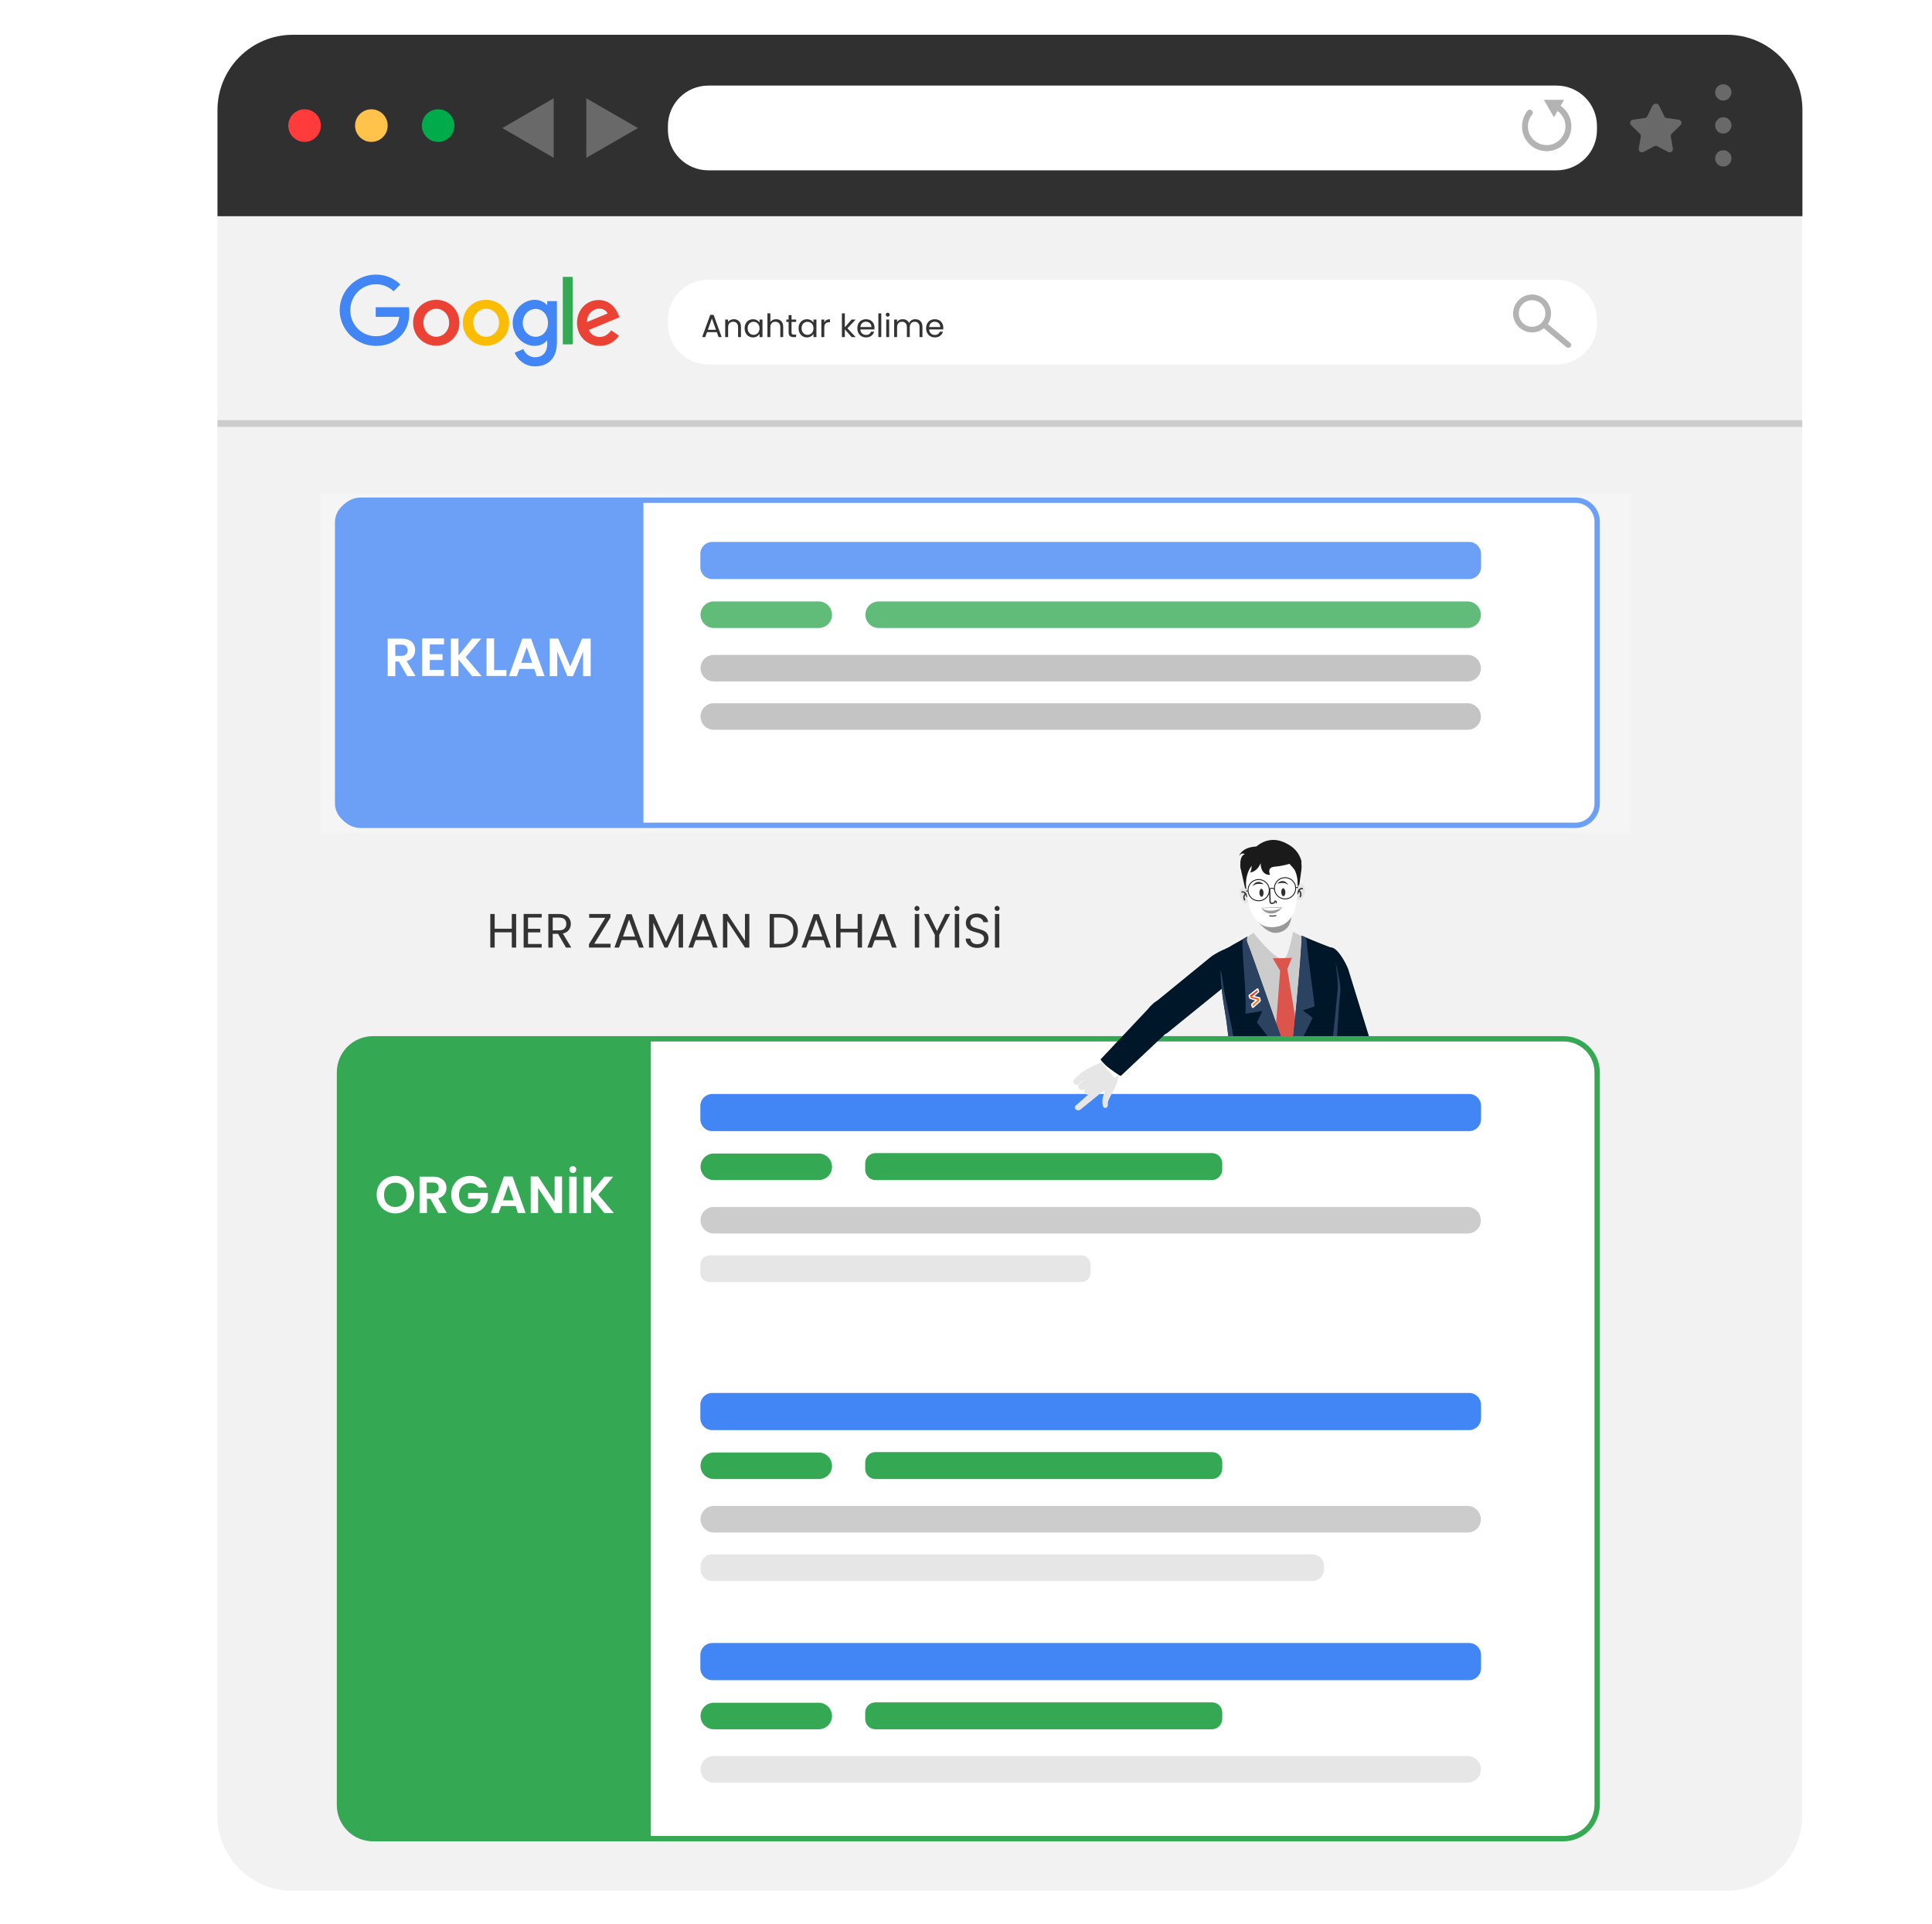
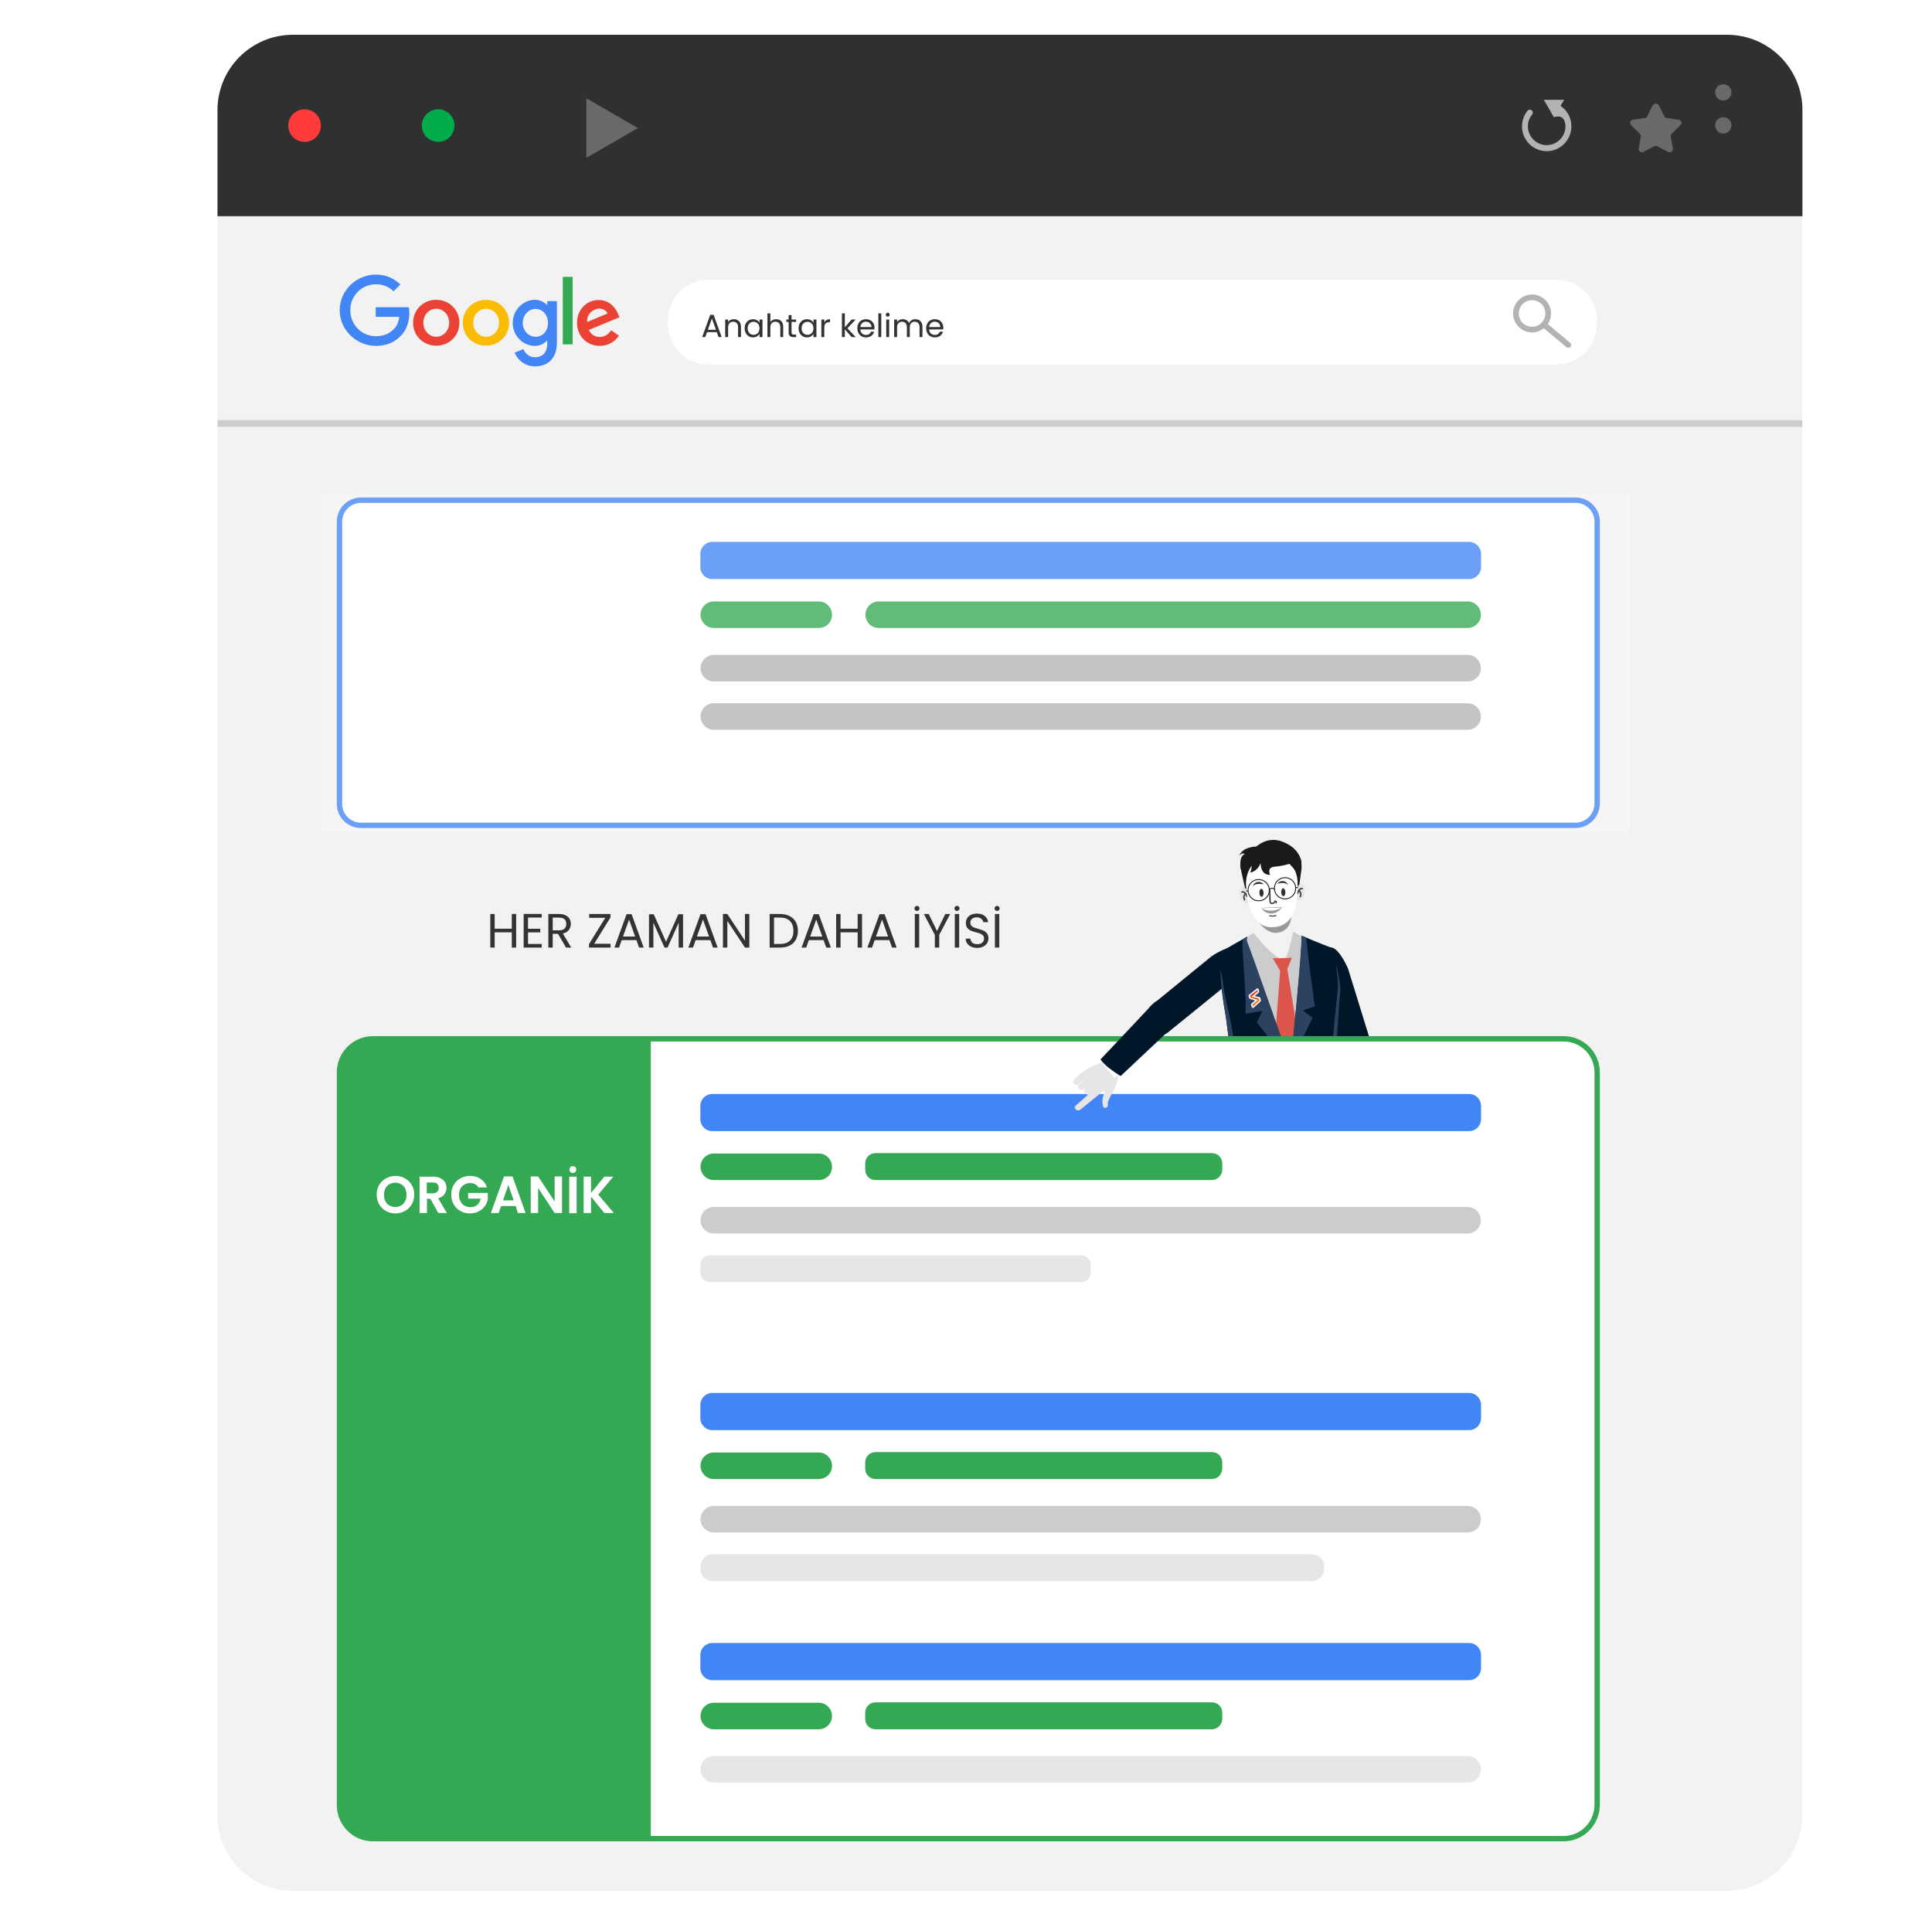
<svg xmlns="http://www.w3.org/2000/svg" width="722" height="719" viewBox="0 0 722 719" fill="none">
  <g clip-path="url(#clip0)" filter="url(#filter0_d)">
    <path d="M654.362 702.703H118.358C102.831 702.703 90.211 690.09 90.211 674.572V37.13C90.211 21.612 102.831 8.999 118.358 8.999H654.362C669.889 8.999 682.51 21.612 682.51 37.13V674.572C682.51 690.09 669.889 702.703 654.362 702.703Z" fill="#F2F2F2" />
    <path d="M682.509 76.811H90.281V37.13C90.281 21.612 102.901 8.999 118.429 8.999H654.432C669.96 8.999 682.58 21.612 682.58 37.13V76.811H682.509Z" fill="#303030" />
    <path d="M122.824 49.034C126.191 49.034 128.921 46.306 128.921 42.941C128.921 39.575 126.191 36.847 122.824 36.847C119.456 36.847 116.727 39.575 116.727 42.941C116.727 46.306 119.456 49.034 122.824 49.034Z" fill="#FF3B3B" />
-     <path d="M147.781 49.034C151.149 49.034 153.878 46.306 153.878 42.941C153.878 39.575 151.149 36.847 147.781 36.847C144.413 36.847 141.684 39.575 141.684 42.941C141.684 46.306 144.413 49.034 147.781 49.034Z" fill="#FFC24A" />
    <path d="M172.738 49.034C176.106 49.034 178.835 46.306 178.835 42.941C178.835 39.575 176.106 36.847 172.738 36.847C169.371 36.847 166.641 39.575 166.641 42.941C166.641 46.306 169.371 49.034 172.738 49.034Z" fill="#00AB4A" />
    <path d="M653.014 33.587C651.312 33.587 649.965 32.241 649.965 30.54C649.965 28.84 651.312 27.493 653.014 27.493C654.715 27.493 656.062 28.84 656.062 30.54C655.991 32.241 654.644 33.587 653.014 33.587Z" fill="#696969" />
    <path d="M653.014 45.916C651.312 45.916 649.965 44.57 649.965 42.869C649.965 41.169 651.312 39.822 653.014 39.822C654.715 39.822 656.062 41.169 656.062 42.869C655.991 44.57 654.644 45.916 653.014 45.916Z" fill="#696969" />
-     <path d="M653.014 58.246C651.312 58.246 649.965 56.9 649.965 55.199C649.965 53.499 651.312 52.152 653.014 52.152C654.715 52.152 656.062 53.499 656.062 55.199C656.062 56.9 654.715 58.246 653.014 58.246Z" fill="#696969" />
-     <path d="M196.703 43.861L215.917 54.986V32.736L196.703 43.861Z" fill="#696969" />
    <path d="M247.398 43.861L228.113 54.986V32.736L247.398 43.861Z" fill="#696969" />
    <path d="M628.982 35.429L630.967 39.468C631.109 39.822 631.463 40.106 631.889 40.106L636.355 40.743C637.348 40.885 637.773 42.09 636.994 42.798L633.732 45.987C633.449 46.27 633.307 46.696 633.378 47.05L634.158 51.514C634.299 52.506 633.307 53.285 632.385 52.789L628.344 50.664C627.989 50.451 627.564 50.451 627.209 50.664L623.168 52.789C622.246 53.285 621.254 52.506 621.396 51.514L622.175 47.05C622.246 46.625 622.105 46.27 621.821 45.987L618.56 42.798C617.851 42.09 618.205 40.885 619.198 40.743L623.664 40.106C624.09 40.035 624.373 39.822 624.586 39.468L626.571 35.429C627.209 34.508 628.486 34.508 628.982 35.429Z" fill="#696969" />
-     <path d="M590.693 59.663H273.699C265.404 59.663 258.598 52.931 258.598 44.57V43.082C258.598 34.792 265.333 27.989 273.699 27.989H590.693C598.989 27.989 605.795 34.721 605.795 43.082V44.57C605.795 52.931 599.059 59.663 590.693 59.663Z" fill="white" />
-     <path d="M592.182 35.571L593.529 33.304H585.943L589.7 39.823L591.047 37.484C592.891 38.76 594.025 40.886 594.025 43.224C594.025 47.05 590.906 50.239 587.006 50.239C583.177 50.239 579.987 47.121 579.987 43.224C579.987 41.594 580.554 40.035 581.547 38.831C581.972 38.335 581.901 37.626 581.405 37.272C580.909 36.847 580.2 36.917 579.845 37.413C578.498 39.043 577.789 41.169 577.789 43.295C577.789 48.397 581.972 52.506 587.006 52.506C592.111 52.506 596.223 48.326 596.223 43.295C596.294 40.177 594.734 37.272 592.182 35.571Z" fill="#B3B3B3" />
+     <path d="M592.182 35.571L593.529 33.304H585.943L589.7 39.823C592.891 38.76 594.025 40.886 594.025 43.224C594.025 47.05 590.906 50.239 587.006 50.239C583.177 50.239 579.987 47.121 579.987 43.224C579.987 41.594 580.554 40.035 581.547 38.831C581.972 38.335 581.901 37.626 581.405 37.272C580.909 36.847 580.2 36.917 579.845 37.413C578.498 39.043 577.789 41.169 577.789 43.295C577.789 48.397 581.972 52.506 587.006 52.506C592.111 52.506 596.223 48.326 596.223 43.295C596.294 40.177 594.734 37.272 592.182 35.571Z" fill="#B3B3B3" />
    <path d="M590.693 132.222H273.699C265.404 132.222 258.598 125.49 258.598 117.129V115.641C258.598 107.35 265.333 100.548 273.699 100.548H590.693C598.989 100.548 605.795 107.279 605.795 115.641V117.129C605.795 125.419 599.059 132.222 590.693 132.222Z" fill="white" />
    <path d="M595.798 124.144L587.432 117.129C588.212 115.995 588.637 114.578 588.637 113.161C588.637 109.264 585.447 106.075 581.547 106.075C577.648 106.075 574.457 109.264 574.457 113.161C574.457 117.058 577.648 120.247 581.547 120.247C583.178 120.247 584.737 119.68 585.943 118.688L594.38 125.774C594.593 125.916 594.805 125.986 595.089 125.986C595.373 125.986 595.727 125.845 595.94 125.632C596.294 125.136 596.223 124.498 595.798 124.144ZM576.584 113.161C576.584 110.398 578.782 108.201 581.547 108.201C584.312 108.201 586.51 110.398 586.51 113.161C586.51 114.436 586.014 115.641 585.163 116.562C584.241 117.554 582.965 118.121 581.547 118.121C578.782 118.121 576.584 115.925 576.584 113.161Z" fill="#B3B3B3" />
    <path d="M180.678 116.632C180.678 121.593 176.779 125.206 172.029 125.206C167.278 125.206 163.379 121.593 163.379 116.632C163.379 111.672 167.278 108.059 172.029 108.059C176.779 108.059 180.678 111.672 180.678 116.632ZM176.85 116.632C176.85 113.515 174.581 111.389 172.029 111.389C169.476 111.389 167.208 113.515 167.208 116.632C167.208 119.679 169.476 121.876 172.029 121.876C174.581 121.876 176.85 119.679 176.85 116.632Z" fill="#EA4335" />
    <path d="M199.253 116.632C199.253 121.593 195.353 125.206 190.603 125.206C185.853 125.206 181.953 121.593 181.953 116.632C181.953 111.672 185.853 108.059 190.603 108.059C195.424 108.059 199.253 111.672 199.253 116.632ZM195.495 116.632C195.495 113.515 193.226 111.389 190.674 111.389C188.121 111.389 185.853 113.515 185.853 116.632C185.853 119.679 188.121 121.876 190.674 121.876C193.226 121.876 195.495 119.679 195.495 116.632Z" fill="#FBBC05" />
    <path d="M217.121 108.555V124.002C217.121 130.379 213.364 132.93 208.968 132.93C204.785 132.93 202.303 130.166 201.311 127.828L204.572 126.482C205.139 127.899 206.628 129.529 208.897 129.529C211.733 129.529 213.505 127.757 213.505 124.498V123.293H213.364C212.513 124.356 210.882 125.277 208.826 125.277C204.501 125.277 200.602 121.522 200.602 116.703C200.602 111.814 204.572 108.059 208.826 108.059C210.882 108.059 212.513 108.98 213.364 109.972H213.505V108.555H217.121ZM213.789 116.703C213.789 113.656 211.733 111.46 209.18 111.46C206.557 111.46 204.359 113.656 204.359 116.703C204.359 119.679 206.557 121.876 209.18 121.876C211.804 121.876 213.789 119.679 213.789 116.703Z" fill="#4285F4" />
    <path d="M223.007 99.485V124.711H219.32V99.485H223.007Z" fill="#34A853" />
    <path d="M237.399 119.467L240.306 121.451C239.384 122.868 237.044 125.278 233.145 125.278C228.253 125.278 224.637 121.522 224.637 116.704C224.637 111.602 228.324 108.13 232.719 108.13C237.186 108.13 239.384 111.673 240.093 113.586L240.518 114.578L229.033 119.325C229.883 121.026 231.301 121.947 233.216 121.947C235.059 121.876 236.406 120.884 237.399 119.467ZM228.394 116.349L236.052 113.161C235.626 112.098 234.35 111.319 232.861 111.319C230.947 111.389 228.253 113.09 228.394 116.349Z" fill="#EA4335" />
    <path d="M149.412 114.436V110.822H161.749C161.891 111.46 161.962 112.24 161.962 113.019C161.962 115.782 161.182 119.113 158.771 121.522C156.432 123.931 153.454 125.278 149.483 125.278C142.11 125.278 135.941 119.255 135.941 111.956C135.941 104.587 142.11 98.635 149.483 98.635C153.525 98.635 156.432 100.265 158.629 102.319L156.077 104.87C154.517 103.382 152.39 102.249 149.483 102.249C144.095 102.249 139.912 106.571 139.912 111.956C139.912 117.341 144.095 121.664 149.483 121.664C152.957 121.664 154.943 120.247 156.219 118.971C157.282 117.908 157.92 116.491 158.204 114.436H149.412Z" fill="#4285F4" />
    <path d="M276.868 120.14H273.22L272.548 122H271.396L274.42 113.684H275.68L278.692 122H277.54L276.868 120.14ZM276.556 119.252L275.044 115.028L273.532 119.252H276.556ZM283.214 115.304C284.014 115.304 284.662 115.548 285.158 116.036C285.654 116.516 285.902 117.212 285.902 118.124V122H284.822V118.28C284.822 117.624 284.658 117.124 284.33 116.78C284.002 116.428 283.554 116.252 282.986 116.252C282.41 116.252 281.95 116.432 281.606 116.792C281.27 117.152 281.102 117.676 281.102 118.364V122H280.01V115.424H281.102V116.36C281.318 116.024 281.61 115.764 281.978 115.58C282.354 115.396 282.766 115.304 283.214 115.304ZM287.278 118.688C287.278 118.016 287.414 117.428 287.686 116.924C287.958 116.412 288.33 116.016 288.802 115.736C289.282 115.456 289.814 115.316 290.398 115.316C290.974 115.316 291.474 115.44 291.898 115.688C292.322 115.936 292.638 116.248 292.846 116.624V115.424H293.95V122H292.846V120.776C292.63 121.16 292.306 121.48 291.874 121.736C291.45 121.984 290.954 122.108 290.386 122.108C289.802 122.108 289.274 121.964 288.802 121.676C288.33 121.388 287.958 120.984 287.686 120.464C287.414 119.944 287.278 119.352 287.278 118.688ZM292.846 118.7C292.846 118.204 292.746 117.772 292.546 117.404C292.346 117.036 292.074 116.756 291.73 116.564C291.394 116.364 291.022 116.264 290.614 116.264C290.206 116.264 289.834 116.36 289.498 116.552C289.162 116.744 288.894 117.024 288.694 117.392C288.494 117.76 288.394 118.192 288.394 118.688C288.394 119.192 288.494 119.632 288.694 120.008C288.894 120.376 289.162 120.66 289.498 120.86C289.834 121.052 290.206 121.148 290.614 121.148C291.022 121.148 291.394 121.052 291.73 120.86C292.074 120.66 292.346 120.376 292.546 120.008C292.746 119.632 292.846 119.196 292.846 118.7ZM299.059 115.304C299.555 115.304 300.003 115.412 300.403 115.628C300.803 115.836 301.115 116.152 301.339 116.576C301.571 117 301.687 117.516 301.687 118.124V122H300.607V118.28C300.607 117.624 300.443 117.124 300.115 116.78C299.787 116.428 299.339 116.252 298.771 116.252C298.195 116.252 297.735 116.432 297.391 116.792C297.055 117.152 296.887 117.676 296.887 118.364V122H295.795V113.12H296.887V116.36C297.103 116.024 297.399 115.764 297.775 115.58C298.159 115.396 298.587 115.304 299.059 115.304ZM304.803 116.324V120.2C304.803 120.52 304.871 120.748 305.007 120.884C305.143 121.012 305.379 121.076 305.715 121.076H306.519V122H305.535C304.927 122 304.471 121.86 304.167 121.58C303.863 121.3 303.711 120.84 303.711 120.2V116.324H302.859V115.424H303.711V113.768H304.803V115.424H306.519V116.324H304.803ZM307.434 118.688C307.434 118.016 307.57 117.428 307.842 116.924C308.114 116.412 308.486 116.016 308.958 115.736C309.438 115.456 309.97 115.316 310.554 115.316C311.13 115.316 311.63 115.44 312.054 115.688C312.478 115.936 312.794 116.248 313.002 116.624V115.424H314.106V122H313.002V120.776C312.786 121.16 312.462 121.48 312.03 121.736C311.606 121.984 311.11 122.108 310.542 122.108C309.958 122.108 309.43 121.964 308.958 121.676C308.486 121.388 308.114 120.984 307.842 120.464C307.57 119.944 307.434 119.352 307.434 118.688ZM313.002 118.7C313.002 118.204 312.902 117.772 312.702 117.404C312.502 117.036 312.23 116.756 311.886 116.564C311.55 116.364 311.178 116.264 310.77 116.264C310.362 116.264 309.99 116.36 309.654 116.552C309.318 116.744 309.05 117.024 308.85 117.392C308.65 117.76 308.55 118.192 308.55 118.688C308.55 119.192 308.65 119.632 308.85 120.008C309.05 120.376 309.318 120.66 309.654 120.86C309.99 121.052 310.362 121.148 310.77 121.148C311.178 121.148 311.55 121.052 311.886 120.86C312.23 120.66 312.502 120.376 312.702 120.008C312.902 119.632 313.002 119.196 313.002 118.7ZM317.043 116.492C317.235 116.116 317.507 115.824 317.859 115.616C318.219 115.408 318.655 115.304 319.167 115.304V116.432H318.879C317.655 116.432 317.043 117.096 317.043 118.424V122H315.951V115.424H317.043V116.492ZM327.299 122L324.719 119.096V122H323.627V113.12H324.719V118.34L327.251 115.424H328.775L325.679 118.7L328.787 122H327.299ZM335.803 118.46C335.803 118.668 335.791 118.888 335.767 119.12H330.511C330.551 119.768 330.771 120.276 331.171 120.644C331.579 121.004 332.071 121.184 332.647 121.184C333.119 121.184 333.511 121.076 333.823 120.86C334.143 120.636 334.367 120.34 334.495 119.972H335.671C335.495 120.604 335.143 121.12 334.615 121.52C334.087 121.912 333.431 122.108 332.647 122.108C332.023 122.108 331.463 121.968 330.967 121.688C330.479 121.408 330.095 121.012 329.815 120.5C329.535 119.98 329.395 119.38 329.395 118.7C329.395 118.02 329.531 117.424 329.803 116.912C330.075 116.4 330.455 116.008 330.943 115.736C331.439 115.456 332.007 115.316 332.647 115.316C333.271 115.316 333.823 115.452 334.303 115.724C334.783 115.996 335.151 116.372 335.407 116.852C335.671 117.324 335.803 117.86 335.803 118.46ZM334.675 118.232C334.675 117.816 334.583 117.46 334.399 117.164C334.215 116.86 333.963 116.632 333.643 116.48C333.331 116.32 332.983 116.24 332.599 116.24C332.047 116.24 331.575 116.416 331.183 116.768C330.799 117.12 330.579 117.608 330.523 118.232H334.675ZM338.336 113.12V122H337.244V113.12H338.336ZM340.761 114.356C340.553 114.356 340.377 114.284 340.233 114.14C340.089 113.996 340.017 113.82 340.017 113.612C340.017 113.404 340.089 113.228 340.233 113.084C340.377 112.94 340.553 112.868 340.761 112.868C340.961 112.868 341.129 112.94 341.265 113.084C341.409 113.228 341.481 113.404 341.481 113.612C341.481 113.82 341.409 113.996 341.265 114.14C341.129 114.284 340.961 114.356 340.761 114.356ZM341.289 115.424V122H340.197V115.424H341.289ZM351.059 115.304C351.571 115.304 352.027 115.412 352.427 115.628C352.827 115.836 353.143 116.152 353.375 116.576C353.607 117 353.723 117.516 353.723 118.124V122H352.643V118.28C352.643 117.624 352.479 117.124 352.151 116.78C351.831 116.428 351.395 116.252 350.843 116.252C350.275 116.252 349.823 116.436 349.487 116.804C349.151 117.164 348.983 117.688 348.983 118.376V122H347.903V118.28C347.903 117.624 347.739 117.124 347.411 116.78C347.091 116.428 346.655 116.252 346.103 116.252C345.535 116.252 345.083 116.436 344.747 116.804C344.411 117.164 344.243 117.688 344.243 118.376V122H343.151V115.424H344.243V116.372C344.459 116.028 344.747 115.764 345.107 115.58C345.475 115.396 345.879 115.304 346.319 115.304C346.871 115.304 347.359 115.428 347.783 115.676C348.207 115.924 348.523 116.288 348.731 116.768C348.915 116.304 349.219 115.944 349.643 115.688C350.067 115.432 350.539 115.304 351.059 115.304ZM361.514 118.46C361.514 118.668 361.502 118.888 361.478 119.12H356.222C356.262 119.768 356.482 120.276 356.882 120.644C357.29 121.004 357.782 121.184 358.358 121.184C358.83 121.184 359.222 121.076 359.534 120.86C359.854 120.636 360.078 120.34 360.206 119.972H361.382C361.206 120.604 360.854 121.12 360.326 121.52C359.798 121.912 359.142 122.108 358.358 122.108C357.734 122.108 357.174 121.968 356.678 121.688C356.19 121.408 355.806 121.012 355.526 120.5C355.246 119.98 355.106 119.38 355.106 118.7C355.106 118.02 355.242 117.424 355.514 116.912C355.786 116.4 356.166 116.008 356.654 115.736C357.15 115.456 357.718 115.316 358.358 115.316C358.982 115.316 359.534 115.452 360.014 115.724C360.494 115.996 360.862 116.372 361.118 116.852C361.382 117.324 361.514 117.86 361.514 118.46ZM360.386 118.232C360.386 117.816 360.294 117.46 360.11 117.164C359.926 116.86 359.674 116.632 359.354 116.48C359.042 116.32 358.694 116.24 358.31 116.24C357.758 116.24 357.286 116.416 356.894 116.768C356.51 117.12 356.29 117.608 356.234 118.232H360.386Z" fill="#333333" />
    <path d="M485.335 357.339C481.648 357.481 478.599 354.575 478.457 350.962L477.961 336.861L491.219 336.436L491.716 350.536C491.857 354.15 488.95 357.197 485.335 357.339Z" fill="#F2F2F2" />
    <path d="M477.68 338.491C477.68 338.491 481.721 345.151 486.117 344.655C492.923 343.947 491.505 336.011 491.505 336.011C491.505 336.011 489.024 341.396 484.911 341.538C480.232 341.75 477.68 338.491 477.68 338.491Z" fill="#999999" />
    <path d="M495.19 317.304C494.552 315.391 493.205 312.627 488.596 310.714C480.939 307.526 476.118 314.966 476.118 314.966C474.062 314.824 472.998 315.604 472.644 317.446C472.289 319.005 472.927 322.052 473.211 323.185L474.983 331.051L476.189 323.965C477.465 319.288 479.521 317.304 479.521 317.304L486.398 316.525L494.126 329.704L495.261 321.697C495.402 320.705 495.473 319.642 495.332 318.65C495.402 318.154 495.332 317.658 495.19 317.304Z" fill="#1A1A1A" />
    <path d="M493.984 327.365C493.984 327.365 494.551 325.948 495.898 326.586C497.245 327.224 496.749 331.759 494.835 332.396C494.835 332.396 494.126 332.609 493.559 331.971C493.629 331.971 493.984 328.641 493.984 327.365Z" fill="#E6E6E6" />
    <path d="M495.687 328.145C495.687 328.145 494.552 327.649 493.914 329.987" stroke="#333333" stroke-width="0.497" stroke-miterlimit="10" stroke-linecap="round" stroke-linejoin="round" />
    <path d="M494.41 328.854C494.41 328.854 495.615 329.704 494.906 331.121" stroke="#333333" stroke-width="0.497" stroke-miterlimit="10" stroke-linecap="round" stroke-linejoin="round" />
    <path d="M474.77 328.5C474.77 328.5 474.061 327.083 472.856 327.862C471.58 328.571 472.289 333.035 474.274 333.602C474.274 333.602 474.983 333.814 475.479 333.106C475.479 333.035 474.912 329.775 474.77 328.5Z" fill="#E6E6E6" />
    <path d="M473.141 329.42C473.141 329.42 474.204 328.854 475.055 331.121" stroke="#333333" stroke-width="0.497" stroke-miterlimit="10" stroke-linecap="round" stroke-linejoin="round" />
    <path d="M474.488 330.06C474.488 330.06 473.353 330.981 474.133 332.327" stroke="#333333" stroke-width="0.497" stroke-miterlimit="10" stroke-linecap="round" stroke-linejoin="round" />
    <path d="M493.915 325.595C493.986 328.287 493.915 333.956 492.356 337.357C490.867 340.546 488.385 342.317 484.982 342.53C481.579 342.742 479.026 341.538 476.899 337.499C476.474 336.72 476.19 335.869 475.907 335.019C475.765 334.665 475.694 334.239 475.623 333.885C474.702 330.201 474.631 326.303 474.631 326.303C474.631 326.303 474.276 316.667 483.848 316.312C493.915 315.958 493.915 325.595 493.915 325.595Z" fill="white" />
    <path d="M485.336 332.893C485.549 332.751 485.761 332.822 485.903 332.964C485.974 333.105 485.974 333.247 485.903 333.389" stroke="#333333" stroke-width="0.497" stroke-miterlimit="10" stroke-linecap="round" stroke-linejoin="round" />
    <path d="M480.445 335.302L488.103 335.019C488.103 335.019 486.897 337.428 484.061 337.428C481.225 337.428 480.445 335.302 480.445 335.302Z" fill="#999999" />
    <path d="M480.586 335.444L487.889 335.231C487.889 335.231 486.683 336.294 483.989 336.365C481.295 336.365 480.586 335.444 480.586 335.444Z" fill="white" />
    <path d="M483.492 338.278C483.492 338.278 484.556 338.561 485.832 338.207" stroke="#333333" stroke-width="0.373" stroke-miterlimit="10" stroke-linecap="round" stroke-linejoin="round" />
    <path d="M480.473 331.177C480.903 331.162 481.23 330.485 481.202 329.664C481.175 328.842 480.804 328.188 480.373 328.203C479.943 328.217 479.616 328.894 479.643 329.716C479.671 330.537 480.042 331.191 480.473 331.177Z" fill="black" />
    <path d="M488.625 330.965C489.055 330.951 489.382 330.273 489.355 329.452C489.327 328.63 488.956 327.976 488.526 327.991C488.095 328.005 487.768 328.682 487.796 329.504C487.823 330.325 488.194 330.979 488.625 330.965Z" fill="black" />
    <path d="M483.492 328.641L483.634 332.963C483.634 333.034 483.634 333.176 483.705 333.246C483.847 333.601 484.201 333.742 484.556 333.601L485.265 333.388" stroke="#333333" stroke-width="0.497" stroke-miterlimit="10" stroke-linecap="round" stroke-linejoin="round" />
    <path d="M486.258 326.303C486.258 326.303 488.952 325.523 490.016 326.515C491.079 327.436 488.952 323.539 486.258 326.303Z" fill="black" />
    <path d="M481.293 326.515C481.293 326.515 478.599 325.949 477.536 326.941C476.472 327.933 478.386 323.894 481.293 326.515Z" fill="black" />
    <path d="M490.867 318.863C490.867 318.863 488.598 319.642 485.407 319.925C482.217 320.138 483.635 322.972 483.635 322.972C483.635 322.972 480.232 323.468 480.09 318.579C480.09 318.579 479.168 321.626 476.19 322.122C476.19 322.122 476.899 320.776 476.687 319.359C476.687 319.359 473.567 320.138 473 321.555C473 321.555 471.298 318.721 474.205 315.249C474.205 315.249 473.283 314.398 472.078 315.816C472.078 315.816 473.283 311.989 480.161 312.414C480.161 312.414 481.933 312.981 483.635 311.777C485.336 310.643 487.534 310.856 488.456 312.202C489.094 313.123 489.307 313.832 489.307 313.832C489.307 313.832 490.37 313.902 490.37 312.06C490.37 312.06 491.93 313.619 490.512 315.32C490.512 315.32 494.766 316.099 492.923 321.13L490.867 318.863Z" fill="#1A1A1A" />
    <path opacity="0.19" d="M493.203 327.72C493.345 329.916 491.714 331.829 489.517 331.971C487.319 332.113 485.404 330.483 485.262 328.286C485.121 326.09 486.751 324.177 488.949 324.035C491.147 323.893 493.062 325.523 493.203 327.72Z" fill="white" />
    <path opacity="0.19" d="M483.348 328.428C483.49 330.624 481.859 332.537 479.661 332.679C477.463 332.821 475.549 331.191 475.407 328.994C475.265 326.798 476.896 324.885 479.094 324.743C481.292 324.601 483.206 326.231 483.348 328.428Z" fill="white" />
    <path d="M483.348 328.428C483.49 330.624 481.859 332.537 479.661 332.679C477.463 332.821 475.549 331.191 475.407 328.994C475.265 326.798 476.896 324.885 479.094 324.743C481.292 324.601 483.206 326.231 483.348 328.428Z" stroke="#1A1A1A" stroke-width="0.331" stroke-miterlimit="10" stroke-linecap="round" stroke-linejoin="round" />
    <path d="M493.203 327.72C493.345 329.916 491.714 331.829 489.517 331.971C487.319 332.113 485.404 330.483 485.262 328.286C485.121 326.09 486.751 324.177 488.949 324.035C491.147 323.893 493.062 325.523 493.203 327.72Z" stroke="#1A1A1A" stroke-width="0.331" stroke-miterlimit="10" stroke-linecap="round" stroke-linejoin="round" />
    <path d="M483.348 328.429C483.348 328.429 484.198 327.507 485.191 328.287" stroke="#1A1A1A" stroke-width="0.331" stroke-miterlimit="10" stroke-linecap="round" stroke-linejoin="round" />
    <path d="M475.407 328.995L474.699 329.066" stroke="#1A1A1A" stroke-width="0.331" stroke-miterlimit="10" />
    <path d="M493.986 327.72H493.348" stroke="#1A1A1A" stroke-width="0.331" stroke-miterlimit="10" />
    <path d="M505.897 350.182C505.897 350.182 499.516 355.709 500.367 358.047L510.151 389.225C511.002 391.563 517.454 391.067 518.73 390.5C520.006 389.933 521.495 386.886 520.857 384.194L512.846 358.26C511.995 355.921 508.45 349.331 505.897 350.182Z" fill="#00172A" />
    <path d="M472.29 350.323C472.29 350.323 474.346 358.685 472.148 360.244L445.135 382.139C443.008 383.698 437.903 379.73 437.194 378.525C436.485 377.321 437.053 373.848 439.251 371.794L461.655 353.512C463.782 351.953 470.73 348.198 472.29 350.323Z" fill="#00172A" />
    <path d="M477.467 344.656C473.851 346.994 470.235 349.332 466.832 351.954C466.052 361.449 468.179 372.928 468.179 372.928C470.377 385.399 470.377 405.452 472.575 417.923C481.863 418.49 494.554 417.923 503.771 416.364C505.756 395.674 506.465 371.228 507.103 367.33C507.741 363.291 503.771 350.466 503.771 350.466C503.771 350.466 497.248 346.852 492.214 344.23C492.214 344.23 490.371 354.505 488.669 354.576C485.195 354.647 477.467 344.656 477.467 344.656Z" fill="#CCCCCC" />
    <path d="M484.626 354.15C484.626 354.15 490.794 354.15 491.787 353.938L490.085 358.189L496.182 395.531L491.928 403.822L484.555 396.027L487.391 358.827L484.626 354.15Z" fill="#DC554D" />
    <path d="M506.608 350.253C506.608 350.253 500.44 347.914 495.477 345.718C495.548 352.874 491.719 389.65 491.294 393.76C488.812 386.886 476.405 351.245 475.058 348.269C474.774 347.56 474.845 346.852 475.129 346.072C471.867 347.985 468.039 349.898 465.273 351.953C464.494 361.448 466.621 372.927 466.621 372.927C468.818 385.398 470.236 404.601 468.677 418.773C477.965 419.34 497.958 419.836 507.175 418.277C508.026 391.988 509.302 371.085 509.87 367.117C510.508 363.078 506.608 350.253 506.608 350.253Z" fill="#00172A" />
    <path d="M508.095 355.567L508.733 360.74C508.733 360.74 509.087 364.212 508.875 366.196C508.662 368.18 507.528 380.368 506.748 386.958C505.684 396.524 506.819 409.207 506.251 411.971C505.33 416.364 503.273 417.639 501.855 418.915C503.841 418.773 505.684 418.561 507.173 418.277C508.024 391.989 509.3 371.085 509.867 367.117C510.222 364.85 509.087 359.606 508.095 355.567Z" fill="#2C4261" />
    <path d="M470.589 405.665C470.802 400.776 470.305 390.855 470.163 385.824C470.093 382.707 467.966 373.778 466.548 366.763C466.264 365.488 465.768 359.961 465.059 358.544C465.271 366.055 466.548 372.857 466.548 372.857C468.745 385.328 470.163 404.531 468.604 418.703C469.384 418.774 470.163 418.774 471.085 418.844C471.156 418.561 470.518 409.775 470.589 405.665Z" fill="#2C4261" />
    <path d="M491.267 393.676L491.055 393.684L491.908 419.248L492.12 419.241L491.267 393.676Z" fill="#2C4261" />
    <path d="M477.323 404.814L481.152 404.459C481.79 404.389 482.499 404.318 483.137 404.034C483.704 403.68 484.271 403.042 484.129 402.263V402.121L472.431 402.475C472.36 402.475 472.289 402.546 472.289 402.617C472.289 402.688 472.36 402.759 472.431 402.759L483.846 402.405C483.846 402.971 483.491 403.467 482.995 403.751C482.428 404.034 481.719 404.105 481.152 404.176L477.323 404.53C477.252 404.53 477.181 404.601 477.181 404.672C477.181 404.743 477.252 404.814 477.323 404.814Z" fill="#2C4261" />
    <path d="M498.381 403.893L501.713 403.609C502.28 403.538 502.918 403.538 503.415 403.184C503.911 402.901 504.407 402.334 504.265 401.625V401.483L494.056 401.838C493.985 401.838 493.914 401.909 493.914 401.979C493.914 402.05 493.985 402.121 494.056 402.121L503.982 401.767C503.982 402.263 503.627 402.688 503.273 402.901C502.777 403.184 502.209 403.255 501.642 403.255L498.31 403.538C498.239 403.538 498.168 403.609 498.168 403.68C498.239 403.893 498.31 403.893 498.381 403.893Z" fill="#2C4261" />
    <path d="M475.128 346.072C474.631 346.356 474.064 346.639 473.568 346.923C473.497 347.277 473.355 347.702 473.355 348.056C473.001 351.174 474.986 368.18 474.419 374.912L480.729 373.849L478.744 378.171C478.744 378.171 481.934 382.21 482.856 383.415C485.692 386.887 491.151 393.193 491.151 393.193C488.244 385.257 476.404 351.174 475.128 348.198C474.773 347.489 474.844 346.781 475.128 346.072Z" fill="#2C4261" />
    <path d="M499.517 376.399L495.901 373.636L500.297 372.148C499.376 364.07 498.028 356.063 497.319 347.914C497.319 347.418 497.178 346.922 497.036 346.426C496.469 346.214 495.972 345.93 495.405 345.718C495.476 352.449 492.073 385.894 491.293 393.264L499.517 376.399Z" fill="#2C4261" />
    <path d="M507.742 415.726C507.813 416.081 510.436 417.923 513.84 418.065C516.463 418.206 518.306 417.073 518.164 416.718C518.164 416.718 520.788 388.729 521 385.47C521.213 382.21 512.563 381.785 510.436 382.352C509.16 382.706 509.302 385.186 509.302 387.95C509.373 387.95 507.742 415.726 507.742 415.726Z" fill="#00172A" />
    <path d="M475.907 367.896L478.672 365.7C478.743 365.629 478.885 365.629 478.885 365.7C478.885 365.7 478.885 365.771 478.956 365.771L479.239 366.621C479.239 366.692 479.239 366.692 479.168 366.762L476.403 369.03C476.332 369.101 476.261 369.101 476.19 369.03L476.12 368.959L475.836 368.038C475.836 367.967 475.836 367.896 475.907 367.896Z" fill="url(#paint0_linear)" />
    <path d="M479.735 368.888L476.049 367.967C475.978 367.967 475.836 367.967 475.836 368.038V368.109L476.12 368.959C476.12 369.03 476.19 369.03 476.261 369.03L479.877 370.022C479.948 370.022 480.019 370.022 480.09 369.951V369.88L479.806 368.959L479.735 368.888Z" fill="url(#paint1_linear)" />
    <path d="M476.97 371.227L479.593 368.959C479.664 368.889 479.735 368.889 479.806 368.959C479.806 368.959 479.806 369.03 479.877 369.03L480.09 369.881C480.09 369.951 480.09 369.951 480.019 370.022L477.395 372.29C477.324 372.361 477.254 372.361 477.183 372.29C477.183 372.29 477.183 372.219 477.112 372.219L476.828 371.298C476.899 371.298 476.899 371.227 476.97 371.227Z" fill="url(#paint2_linear)" />
    <path d="M479.878 369.03C479.878 369.03 479.878 368.888 479.737 368.888L478.531 368.604C478.531 368.604 479.382 369.171 478.886 369.596" fill="url(#paint3_linear)" />
    <path d="M475.836 368.109C475.836 368.109 475.765 367.967 475.836 367.896L476.687 367.188C476.687 367.188 476.333 368.038 476.971 368.179" fill="url(#paint4_linear)" />
    <path d="M476.12 369.101L475.836 368.18C475.836 368.18 475.836 367.967 475.907 367.967C475.978 367.967 478.814 365.7 478.814 365.7C478.814 365.7 479.026 365.558 479.097 365.77C479.168 365.983 479.31 366.621 479.31 366.621C479.31 366.621 479.381 366.692 479.097 366.904C478.814 367.117 477.325 368.392 477.325 368.392L479.665 368.959C479.665 368.959 479.806 368.959 479.806 369.242C479.877 369.526 479.948 370.022 479.948 370.022C479.948 370.022 479.948 370.164 479.806 370.235C479.665 370.376 477.325 372.431 477.325 372.431C477.325 372.431 477.112 372.644 477.041 372.36C476.899 372.077 476.758 371.439 476.758 371.439C476.758 371.439 476.758 371.297 476.899 371.227C477.041 371.156 478.53 369.809 478.53 369.809C478.53 369.809 476.19 369.172 476.12 369.101Z" stroke="white" stroke-width="0.5" stroke-miterlimit="10" />
    <path d="M682.509 153.054H90.281V155.534H682.509V153.054Z" fill="#CCCCCC" />
    <path d="M597.785 304.478H143.883C139.487 304.478 135.871 300.935 135.871 296.471V190.963C135.871 186.57 139.416 182.956 143.883 182.956H597.856C602.251 182.956 605.867 186.499 605.867 190.963V296.471C605.796 300.864 602.18 304.478 597.785 304.478Z" fill="white" stroke="#4285F4" stroke-width="2" stroke-miterlimit="10" />
    <path d="M593.247 683.216H148.42C141.472 683.216 135.871 677.618 135.871 670.674V396.807C135.871 389.862 141.472 384.265 148.42 384.265H593.318C600.266 384.265 605.867 389.862 605.867 396.807V670.674C605.796 677.618 600.195 683.216 593.247 683.216Z" fill="white" stroke="#34A853" stroke-width="2" stroke-miterlimit="10" />
-     <path d="M249.451 304.478H142.463C137.926 304.478 134.168 300.794 134.168 296.188V191.246C134.168 186.712 137.855 182.956 142.463 182.956H249.451V304.478Z" fill="#4285F4" />
    <path d="M558.009 212.433H275.189C272.708 212.433 270.723 210.449 270.723 207.969V203.009C270.723 200.529 272.708 198.545 275.189 198.545H558.009C560.491 198.545 562.476 200.529 562.476 203.009V207.969C562.476 210.449 560.491 212.433 558.009 212.433Z" fill="#4285F4" />
    <path d="M314.964 230.715H275.756C272.991 230.715 270.793 228.448 270.793 225.755C270.793 222.992 273.062 220.795 275.756 220.795H314.964C317.729 220.795 319.927 223.062 319.927 225.755C319.998 228.448 317.729 230.715 314.964 230.715Z" fill="#34A853" />
    <path d="M557.443 230.715H337.369C334.604 230.715 332.406 228.448 332.406 225.755C332.406 222.992 334.675 220.795 337.369 220.795H557.443C560.208 220.795 562.406 223.062 562.406 225.755C562.477 228.448 560.208 230.715 557.443 230.715Z" fill="#34A853" />
    <path d="M557.442 250.697H275.756C272.991 250.697 270.793 248.429 270.793 245.736C270.793 242.973 273.062 240.776 275.756 240.776H557.442C560.207 240.776 562.405 243.044 562.405 245.736C562.476 248.429 560.207 250.697 557.442 250.697Z" fill="#B3B3B3" />
    <path d="M557.442 268.766H275.756C272.991 268.766 270.793 266.498 270.793 263.806C270.793 261.042 273.062 258.846 275.756 258.846H557.442C560.207 258.846 562.405 261.113 562.405 263.806C562.476 266.569 560.207 268.766 557.442 268.766Z" fill="#B3B3B3" />
    <path d="M558.009 418.773H275.189C272.708 418.773 270.723 416.789 270.723 414.309V409.349C270.723 406.869 272.708 404.885 275.189 404.885H558.009C560.491 404.885 562.476 406.869 562.476 409.349V414.309C562.476 416.789 560.491 418.773 558.009 418.773Z" fill="#4285F4" />
    <path d="M314.964 437.055H275.756C272.991 437.055 270.793 434.787 270.793 432.095C270.793 429.331 273.062 427.135 275.756 427.135H314.964C317.729 427.135 319.927 429.402 319.927 432.095C319.998 434.858 317.729 437.055 314.964 437.055Z" fill="#34A853" />
    <path d="M461.937 437.054H336.161C334.034 437.054 332.332 435.354 332.332 433.228V430.819C332.332 428.693 334.034 426.992 336.161 426.992H461.937C464.064 426.992 465.766 428.693 465.766 430.819V433.228C465.695 435.354 463.993 437.054 461.937 437.054Z" fill="#34A853" />
    <path d="M557.442 457.036H275.756C272.991 457.036 270.793 454.769 270.793 452.076C270.793 449.313 273.062 447.116 275.756 447.116H557.442C560.207 447.116 562.405 449.384 562.405 452.076C562.476 454.769 560.207 457.036 557.442 457.036Z" fill="#CCCCCC" />
    <path d="M413.09 475.177H274.268C272.282 475.177 270.723 473.618 270.723 471.634V468.728C270.723 466.744 272.282 465.186 274.268 465.186H413.019C415.004 465.186 416.564 466.744 416.564 468.728V471.634C416.635 473.547 415.004 475.177 413.09 475.177Z" fill="#E6E6E6" />
    <path d="M558.009 530.517H275.189C272.708 530.517 270.723 528.533 270.723 526.053V521.093C270.723 518.613 272.708 516.629 275.189 516.629H558.009C560.491 516.629 562.476 518.613 562.476 521.093V526.053C562.476 528.533 560.491 530.517 558.009 530.517Z" fill="#4285F4" />
    <path d="M314.964 548.798H275.756C272.991 548.798 270.793 546.531 270.793 543.838C270.793 541.075 273.062 538.878 275.756 538.878H314.964C317.729 538.878 319.927 541.145 319.927 543.838C319.998 546.602 317.729 548.798 314.964 548.798Z" fill="#34A853" />
    <path d="M461.937 548.798H336.161C334.034 548.798 332.332 547.098 332.332 544.972V542.563C332.332 540.437 334.034 538.736 336.161 538.736H461.937C464.064 538.736 465.766 540.437 465.766 542.563V544.972C465.695 547.098 463.993 548.798 461.937 548.798Z" fill="#34A853" />
    <path d="M557.442 568.781H275.756C272.991 568.781 270.793 566.513 270.793 563.82C270.793 561.057 273.062 558.86 275.756 558.86H557.442C560.207 558.86 562.405 561.128 562.405 563.82C562.476 566.584 560.207 568.781 557.442 568.781Z" fill="#CCCCCC" />
    <path d="M499.375 586.92H275.26C272.778 586.92 270.793 584.936 270.793 582.456V581.393C270.793 578.913 272.778 576.929 275.26 576.929H499.375C501.856 576.929 503.841 578.913 503.841 581.393V582.456C503.841 584.936 501.785 586.92 499.375 586.92Z" fill="#E6E6E6" />
    <path d="M558.009 623.979H275.189C272.708 623.979 270.723 621.995 270.723 619.515V614.555C270.723 612.075 272.708 610.091 275.189 610.091H558.009C560.491 610.091 562.476 612.075 562.476 614.555V619.515C562.476 621.995 560.491 623.979 558.009 623.979Z" fill="#4285F4" />
    <path d="M314.964 642.331H275.756C272.991 642.331 270.793 640.064 270.793 637.371C270.793 634.608 273.062 632.411 275.756 632.411H314.964C317.729 632.411 319.927 634.679 319.927 637.371C319.998 640.064 317.729 642.331 314.964 642.331Z" fill="#34A853" />
    <path d="M461.937 642.331H336.161C334.034 642.331 332.332 640.631 332.332 638.505V636.096C332.332 633.97 334.034 632.27 336.161 632.27H461.937C464.064 632.27 465.766 633.97 465.766 636.096V638.505C465.695 640.631 463.993 642.331 461.937 642.331Z" fill="#34A853" />
    <path d="M557.442 662.242H275.756C272.991 662.242 270.793 659.975 270.793 657.282C270.793 654.519 273.062 652.322 275.756 652.322H557.442C560.207 652.322 562.405 654.59 562.405 657.282C562.476 660.046 560.207 662.242 557.442 662.242Z" fill="#E6E6E6" />
    <path d="M161.182 248.713L158.062 243.256H156.715V248.713H153.879V234.683H159.126C160.189 234.683 161.111 234.895 161.891 235.249C162.671 235.604 163.238 236.171 163.592 236.808C163.947 237.446 164.159 238.155 164.159 239.005C164.159 239.926 163.876 240.776 163.38 241.485C162.883 242.194 162.032 242.76 160.969 243.044L164.301 248.713H161.182ZM156.715 241.131H159.055C159.835 241.131 160.402 240.918 160.756 240.564C161.111 240.21 161.323 239.714 161.323 239.005C161.323 238.367 161.111 237.871 160.756 237.517C160.402 237.163 159.835 236.95 159.055 236.95H156.715V241.131Z" fill="white" />
    <path d="M169.617 236.951V240.494H174.368V242.69H169.617V246.375H174.935V248.642H166.781V234.612H174.935V236.88H169.617V236.951Z" fill="white" />
    <path d="M185.429 248.714L180.324 242.478V248.714H177.488V234.684H180.324V240.99L185.429 234.684H188.832L183.018 241.628L188.974 248.714H185.429Z" fill="white" />
    <path d="M193.652 246.446H198.261V248.642H190.816V234.612H193.652V246.446Z" fill="white" />
    <path d="M208.684 246.021H203.083L202.161 248.714H199.184L204.217 234.684H207.479L212.513 248.714H209.535L208.684 246.021ZM207.904 243.753L205.848 237.872L203.792 243.753H207.904Z" fill="white" />
    <path d="M229.74 234.684V248.714H226.904V239.573L223.146 248.714H221.019L217.262 239.573V248.714H214.426V234.684H217.616L222.083 245.1L226.55 234.684H229.74Z" fill="white" />
    <path opacity="0.22" d="M618.345 180.405H128.922V307.383H618.345V180.405Z" fill="white" />
    <path d="M252.218 683.216H148.917C141.756 683.216 135.871 677.406 135.871 670.178V397.303C135.871 390.146 141.685 384.265 148.917 384.265H252.218V683.216Z" fill="#34A853" />
    <path d="M153.24 448.605C152.176 448.038 151.325 447.188 150.687 446.125C150.049 445.062 149.766 443.857 149.766 442.511C149.766 441.165 150.049 439.96 150.687 438.897C151.325 437.834 152.176 436.984 153.24 436.417C154.303 435.85 155.509 435.496 156.785 435.496C158.061 435.496 159.266 435.78 160.33 436.417C161.393 436.984 162.244 437.834 162.882 438.897C163.52 439.96 163.804 441.165 163.804 442.511C163.804 443.857 163.52 445.062 162.882 446.125C162.244 447.188 161.393 448.038 160.33 448.605C159.266 449.172 158.061 449.526 156.785 449.526C155.509 449.526 154.303 449.243 153.24 448.605ZM158.912 446.55C159.55 446.196 160.046 445.629 160.401 444.991C160.755 444.283 160.897 443.503 160.897 442.582C160.897 441.661 160.755 440.881 160.401 440.173C160.046 439.464 159.55 438.968 158.912 438.614C158.274 438.26 157.565 438.047 156.714 438.047C155.863 438.047 155.154 438.26 154.516 438.614C153.878 438.968 153.382 439.535 153.027 440.173C152.673 440.881 152.531 441.661 152.531 442.582C152.531 443.503 152.673 444.283 153.027 444.991C153.382 445.7 153.878 446.196 154.516 446.55C155.154 446.904 155.863 447.117 156.714 447.117C157.565 447.117 158.274 446.904 158.912 446.55Z" fill="white" />
    <path d="M172.808 449.384L169.83 444.07H168.554V449.384H165.789V435.779H170.894C171.957 435.779 172.879 435.992 173.588 436.346C174.297 436.7 174.864 437.196 175.29 437.834C175.644 438.472 175.857 439.181 175.857 439.96C175.857 440.881 175.573 441.661 175.077 442.369C174.581 443.078 173.801 443.574 172.737 443.857L175.999 449.384H172.808ZM168.483 442.015H170.752C171.461 442.015 172.028 441.802 172.383 441.448C172.737 441.094 172.95 440.598 172.95 439.96C172.95 439.322 172.737 438.826 172.383 438.472C172.028 438.118 171.461 437.976 170.752 437.976H168.483V442.015Z" fill="white" />
    <path d="M187.839 439.889C187.555 439.322 187.13 438.897 186.562 438.614C185.995 438.33 185.357 438.189 184.648 438.189C183.868 438.189 183.088 438.401 182.521 438.756C181.883 439.11 181.387 439.677 181.032 440.314C180.678 441.023 180.536 441.803 180.536 442.653C180.536 443.574 180.749 444.353 181.103 445.062C181.458 445.771 181.954 446.267 182.592 446.621C183.23 446.975 183.939 447.188 184.79 447.188C185.853 447.188 186.704 446.904 187.342 446.337C187.98 445.771 188.477 444.991 188.618 443.999H183.939V441.873H191.313V444.283C191.1 445.204 190.745 446.125 190.107 446.904C189.54 447.684 188.76 448.392 187.768 448.818C186.846 449.314 185.782 449.526 184.577 449.526C183.23 449.526 182.096 449.243 181.032 448.605C179.969 448.038 179.118 447.188 178.551 446.125C177.913 445.062 177.629 443.857 177.629 442.511C177.629 441.165 177.913 439.96 178.551 438.897C179.189 437.834 179.969 436.984 181.032 436.417C182.096 435.85 183.301 435.496 184.577 435.496C186.137 435.496 187.484 435.85 188.618 436.63C189.753 437.409 190.533 438.401 190.958 439.818H187.839V439.889Z" fill="white" />
    <path d="M201.737 446.762H196.278L195.356 449.384H192.449L197.341 435.708H200.532L205.424 449.384H202.517L201.737 446.762ZM200.957 444.636L198.972 438.897L196.987 444.636H200.957Z" fill="white" />
    <path d="M219.034 449.384H216.269L210.101 440.03V449.384H207.336V435.708H210.101L216.269 445.061V435.708H219.034V449.384Z" fill="white" />
    <path d="M224.496 435.779V449.455H221.73V435.779H224.496ZM222.156 434.078C221.943 433.795 221.801 433.512 221.801 433.157C221.801 432.803 221.943 432.449 222.156 432.236C222.369 431.953 222.723 431.882 223.078 431.882C223.432 431.882 223.787 432.024 223.999 432.236C224.283 432.52 224.354 432.803 224.354 433.157C224.354 433.512 224.212 433.795 223.999 434.078C223.716 434.291 223.432 434.433 223.078 434.433C222.723 434.433 222.439 434.291 222.156 434.078Z" fill="white" />
    <path d="M234.845 449.384L229.882 443.29V449.384H227.117V435.779H229.882V441.873L234.845 435.779H238.178L232.576 442.511L238.39 449.384H234.845Z" fill="white" />
    <path d="M427.128 397.586L422.023 392.343C421.173 393.051 416.281 394.398 412.594 397.374C413.941 400.704 415.642 403.751 418.195 406.089C422.591 402.121 425.923 403.964 427.128 397.586Z" fill="#E6E6E6" />
    <path d="M421.174 409.349C421.103 409.136 421.032 408.853 421.032 408.64C421.032 408.357 420.961 408.144 420.961 407.861C420.961 407.365 421.032 406.869 421.103 406.373C421.315 405.452 421.599 404.601 421.883 403.822C422.166 403.043 422.379 402.263 422.592 401.484C422.804 400.704 422.946 399.925 423.017 399.145C423.159 398.153 424.08 397.445 425.144 397.586C426.137 397.728 426.846 398.649 426.704 399.712C426.704 399.854 426.633 399.925 426.633 399.996C426.349 400.846 426.066 401.696 425.64 402.546C425.286 403.397 424.86 404.176 424.435 404.885C424.01 405.664 423.655 406.373 423.372 407.011C423.088 407.648 422.946 408.286 423.017 408.995V409.065C423.017 409.561 422.663 410.058 422.095 410.058C421.67 410.199 421.245 409.845 421.174 409.349Z" fill="#E6E6E6" />
    <path d="M425.78 388.517L430.53 394.469L425.567 398.933L420.746 393.406L425.78 388.517Z" fill="white" />
    <path d="M417.556 400.066L416.847 400.775C416.635 400.987 416.351 401.2 416.138 401.413C415.642 401.838 415.146 402.263 414.649 402.688C414.082 403.184 414.011 404.105 414.508 404.672C415.004 405.239 415.926 405.31 416.493 404.814C416.493 404.814 416.493 404.814 416.564 404.814C417.06 404.389 417.556 403.893 418.053 403.397C418.336 403.184 418.549 402.901 418.833 402.688L419.542 401.98C420.038 401.484 420.038 400.562 419.542 400.066C418.904 399.57 418.053 399.57 417.556 400.066Z" fill="#E6E6E6" />
    <path d="M412.732 397.232C412.449 397.587 412.094 397.941 411.74 398.224C411.385 398.579 410.96 398.933 410.535 399.287C410.038 399.783 409.967 400.563 410.464 401.059C410.96 401.555 411.74 401.625 412.236 401.129C412.236 401.129 412.236 401.129 412.307 401.059C412.662 400.704 413.016 400.35 413.441 399.996C413.867 399.641 414.292 399.145 414.576 398.72C415.001 398.224 414.93 397.445 414.363 397.02C413.867 396.736 413.158 396.807 412.732 397.232Z" fill="#E6E6E6" />
    <path d="M420.32 391.918C420.178 392.201 422.163 394.185 422.872 394.752C423.794 395.46 427.693 398.437 427.906 398.082C427.906 398.082 450.665 376.683 450.665 376.612C451.445 374.982 446.411 371.085 444.497 370.235C443.362 369.739 441.448 369.385 439.605 371.439C439.534 371.51 420.32 391.918 420.32 391.918Z" fill="#00172A" />
    <path d="M420.462 404.459L412.875 410.624C412.875 410.624 412.025 411.404 411.174 410.766C410.323 410.128 410.677 409.49 411.174 409.065C411.67 408.64 416.349 404.53 416.349 404.53L417.697 403.255L418.973 402.617L420.462 404.459Z" fill="#E6E6E6" />
    <path d="M415.641 398.437L412.38 401.13C411.813 401.626 411.742 402.405 412.238 402.972C412.734 403.539 413.514 403.61 414.082 403.114L417.201 400.35L417.272 400.279C417.768 399.783 417.839 399.004 417.414 398.508C416.988 398.083 416.209 398.012 415.641 398.437Z" fill="#E6E6E6" />
    <path d="M201.892 337.616V350.162H200.254V344.474H193.864V350.162H192.226V337.616H193.864V343.124H200.254V337.616H201.892ZM206.327 338.948V343.142H210.899V344.492H206.327V348.812H211.439V350.162H204.689V337.598H211.439V338.948H206.327ZM220.523 350.162L217.535 345.032H215.555V350.162H213.917V337.616H217.967C218.915 337.616 219.713 337.778 220.361 338.102C221.021 338.426 221.513 338.864 221.837 339.416C222.161 339.968 222.323 340.598 222.323 341.306C222.323 342.17 222.071 342.932 221.567 343.592C221.075 344.252 220.331 344.69 219.335 344.906L222.485 350.162H220.523ZM215.555 343.718H217.967C218.855 343.718 219.521 343.502 219.965 343.07C220.409 342.626 220.631 342.038 220.631 341.306C220.631 340.562 220.409 339.986 219.965 339.578C219.533 339.17 218.867 338.966 217.967 338.966H215.555V343.718ZM231.053 348.74H237.173V350.162H229.109V348.866L235.193 339.038H229.181V337.616H237.137V338.912L231.053 348.74ZM246.822 347.372H241.35L240.342 350.162H238.614L243.15 337.688H245.04L249.558 350.162H247.83L246.822 347.372ZM246.354 346.04L244.086 339.704L241.818 346.04H246.354ZM264.26 337.706V350.162H262.622V340.874L258.482 350.162H257.33L253.172 340.856V350.162H251.534V337.706H253.298L257.906 348.002L262.514 337.706H264.26ZM274.454 347.372H268.982L267.974 350.162H266.246L270.782 337.688H272.672L277.19 350.162H275.462L274.454 347.372ZM273.986 346.04L271.718 339.704L269.45 346.04H273.986ZM289.031 350.162H287.393L280.805 340.172V350.162H279.167V337.598H280.805L287.393 347.57V337.598H289.031V350.162ZM300.528 337.616C301.896 337.616 303.078 337.874 304.074 338.39C305.082 338.894 305.85 339.62 306.378 340.568C306.918 341.516 307.188 342.632 307.188 343.916C307.188 345.2 306.918 346.316 306.378 347.264C305.85 348.2 305.082 348.92 304.074 349.424C303.078 349.916 301.896 350.162 300.528 350.162H296.622V337.616H300.528ZM300.528 348.812C302.148 348.812 303.384 348.386 304.236 347.534C305.088 346.67 305.514 345.464 305.514 343.916C305.514 342.356 305.082 341.138 304.218 340.262C303.366 339.386 302.136 338.948 300.528 338.948H298.26V348.812H300.528ZM316.765 347.372H311.293L310.285 350.162H308.557L313.093 337.688H314.983L319.501 350.162H317.773L316.765 347.372ZM316.297 346.04L314.029 339.704L311.761 346.04H316.297ZM331.144 337.616V350.162H329.506V344.474H323.116V350.162H321.478V337.616H323.116V343.124H329.506V337.616H331.144ZM341.357 347.372H335.885L334.877 350.162H333.149L337.685 337.688H339.575L344.093 350.162H342.365L341.357 347.372ZM340.889 346.04L338.621 339.704L336.353 346.04H340.889ZM352.506 337.616V350.162H350.868V337.616H352.506ZM351.696 336.464C351.432 336.464 351.204 336.374 351.012 336.194C350.832 336.014 350.742 335.792 350.742 335.528C350.742 335.264 350.832 335.042 351.012 334.862C351.204 334.67 351.432 334.574 351.696 334.574C351.96 334.574 352.182 334.67 352.362 334.862C352.542 335.042 352.632 335.264 352.632 335.528C352.632 335.792 352.542 336.014 352.362 336.194C352.182 336.374 351.96 336.464 351.696 336.464ZM364.082 337.616L359.996 345.428V350.162H358.358V345.428L354.254 337.616H356.072L359.168 343.97L362.264 337.616H364.082ZM367.448 337.616V350.162H365.81V337.616H367.448ZM366.638 336.464C366.374 336.464 366.146 336.374 365.954 336.194C365.774 336.014 365.684 335.792 365.684 335.528C365.684 335.264 365.774 335.042 365.954 334.862C366.146 334.67 366.374 334.574 366.638 334.574C366.902 334.574 367.124 334.67 367.304 334.862C367.484 335.042 367.574 335.264 367.574 335.528C367.574 335.792 367.484 336.014 367.304 336.194C367.124 336.374 366.902 336.464 366.638 336.464ZM374.218 350.288C373.39 350.288 372.646 350.144 371.986 349.856C371.338 349.556 370.828 349.148 370.456 348.632C370.084 348.104 369.892 347.498 369.88 346.814H371.626C371.686 347.402 371.926 347.9 372.346 348.308C372.778 348.704 373.402 348.902 374.218 348.902C374.998 348.902 375.61 348.71 376.054 348.326C376.51 347.93 376.738 347.426 376.738 346.814C376.738 346.334 376.606 345.944 376.342 345.644C376.078 345.344 375.748 345.116 375.352 344.96C374.956 344.804 374.422 344.636 373.75 344.456C372.922 344.24 372.256 344.024 371.752 343.808C371.26 343.592 370.834 343.256 370.474 342.8C370.126 342.332 369.952 341.708 369.952 340.928C369.952 340.244 370.126 339.638 370.474 339.11C370.822 338.582 371.308 338.174 371.932 337.886C372.568 337.598 373.294 337.454 374.11 337.454C375.286 337.454 376.246 337.748 376.99 338.336C377.746 338.924 378.172 339.704 378.268 340.676H376.468C376.408 340.196 376.156 339.776 375.712 339.416C375.268 339.044 374.68 338.858 373.948 338.858C373.264 338.858 372.706 339.038 372.274 339.398C371.842 339.746 371.626 340.238 371.626 340.874C371.626 341.33 371.752 341.702 372.004 341.99C372.268 342.278 372.586 342.5 372.958 342.656C373.342 342.8 373.876 342.968 374.56 343.16C375.388 343.388 376.054 343.616 376.558 343.844C377.062 344.06 377.494 344.402 377.854 344.87C378.214 345.326 378.394 345.95 378.394 346.742C378.394 347.354 378.232 347.93 377.908 348.47C377.584 349.01 377.104 349.448 376.468 349.784C375.832 350.12 375.082 350.288 374.218 350.288ZM382.442 337.616V350.162H380.804V337.616H382.442ZM381.632 336.464C381.368 336.464 381.14 336.374 380.948 336.194C380.768 336.014 380.678 335.792 380.678 335.528C380.678 335.264 380.768 335.042 380.948 334.862C381.14 334.67 381.368 334.574 381.632 334.574C381.896 334.574 382.118 334.67 382.298 334.862C382.478 335.042 382.568 335.264 382.568 335.528C382.568 335.792 382.478 336.014 382.298 336.194C382.118 336.374 381.896 336.464 381.632 336.464Z" fill="#333333" />
  </g>
  <defs>
    <filter id="filter0_d" x="0" y="0" width="722" height="727" filterUnits="userSpaceOnUse" color-interpolation-filters="sRGB">
      <feFlood flood-opacity="0" result="BackgroundImageFix" />
      <feColorMatrix in="SourceAlpha" type="matrix" values="0 0 0 0 0 0 0 0 0 0 0 0 0 0 0 0 0 0 127 0" />
      <feOffset dx="-9" dy="4" />
      <feGaussianBlur stdDeviation="2" />
      <feColorMatrix type="matrix" values="0 0 0 0 0 0 0 0 0 0 0 0 0 0 0 0 0 0 0.25 0" />
      <feBlend mode="normal" in2="BackgroundImageFix" result="effect1_dropShadow" />
      <feBlend mode="normal" in="SourceGraphic" in2="effect1_dropShadow" result="shape" />
    </filter>
    <linearGradient id="paint0_linear" x1="475.744" y1="367.761" x2="479.25" y2="366.938" gradientUnits="userSpaceOnUse">
      <stop />
      <stop offset="0.04" stop-color="#290B09" />
      <stop offset="0.08" stop-color="#521613" />
      <stop offset="0.13" stop-color="#78211B" />
      <stop offset="0.18" stop-color="#982922" />
      <stop offset="0.24" stop-color="#B43129" />
      <stop offset="0.31" stop-color="#CA372E" />
      <stop offset="0.39" stop-color="#DB3B31" />
      <stop offset="0.49" stop-color="#E63F34" />
      <stop offset="0.62" stop-color="#ED4036" />
      <stop offset="1" stop-color="#EF4136" />
    </linearGradient>
    <linearGradient id="paint1_linear" x1="479.755" y1="368.585" x2="476.115" y2="369.44" gradientUnits="userSpaceOnUse">
      <stop />
      <stop offset="0.04" stop-color="#2B1007" />
      <stop offset="0.08" stop-color="#541F0E" />
      <stop offset="0.13" stop-color="#7A2E15" />
      <stop offset="0.19" stop-color="#9A3A1A" />
      <stop offset="0.25" stop-color="#B6441F" />
      <stop offset="0.31" stop-color="#CC4C23" />
      <stop offset="0.39" stop-color="#DD5226" />
      <stop offset="0.49" stop-color="#E85728" />
      <stop offset="0.62" stop-color="#EF5929" />
      <stop offset="1" stop-color="#F15A29" />
    </linearGradient>
    <linearGradient id="paint2_linear" x1="476.799" y1="371.053" x2="480.135" y2="370.27" gradientUnits="userSpaceOnUse">
      <stop stop-color="#FC781F" />
      <stop offset="0.86" stop-color="#FC781F" />
      <stop offset="1" stop-color="#FC781F" />
    </linearGradient>
    <linearGradient id="paint3_linear" x1="478.604" y1="369.071" x2="479.765" y2="368.798" gradientUnits="userSpaceOnUse">
      <stop stop-color="#FC781F" />
      <stop offset="0.14" stop-color="#FC781F" />
      <stop offset="1" stop-color="#FC781F" />
    </linearGradient>
    <linearGradient id="paint4_linear" x1="476.853" y1="367.678" x2="475.751" y2="367.937" gradientUnits="userSpaceOnUse">
      <stop stop-color="#F05A29" />
      <stop offset="1" stop-color="#F15A29" />
    </linearGradient>
    <clipPath id="clip0">
      <rect width="709" height="719" fill="white" transform="translate(13)" />
    </clipPath>
  </defs>
</svg>